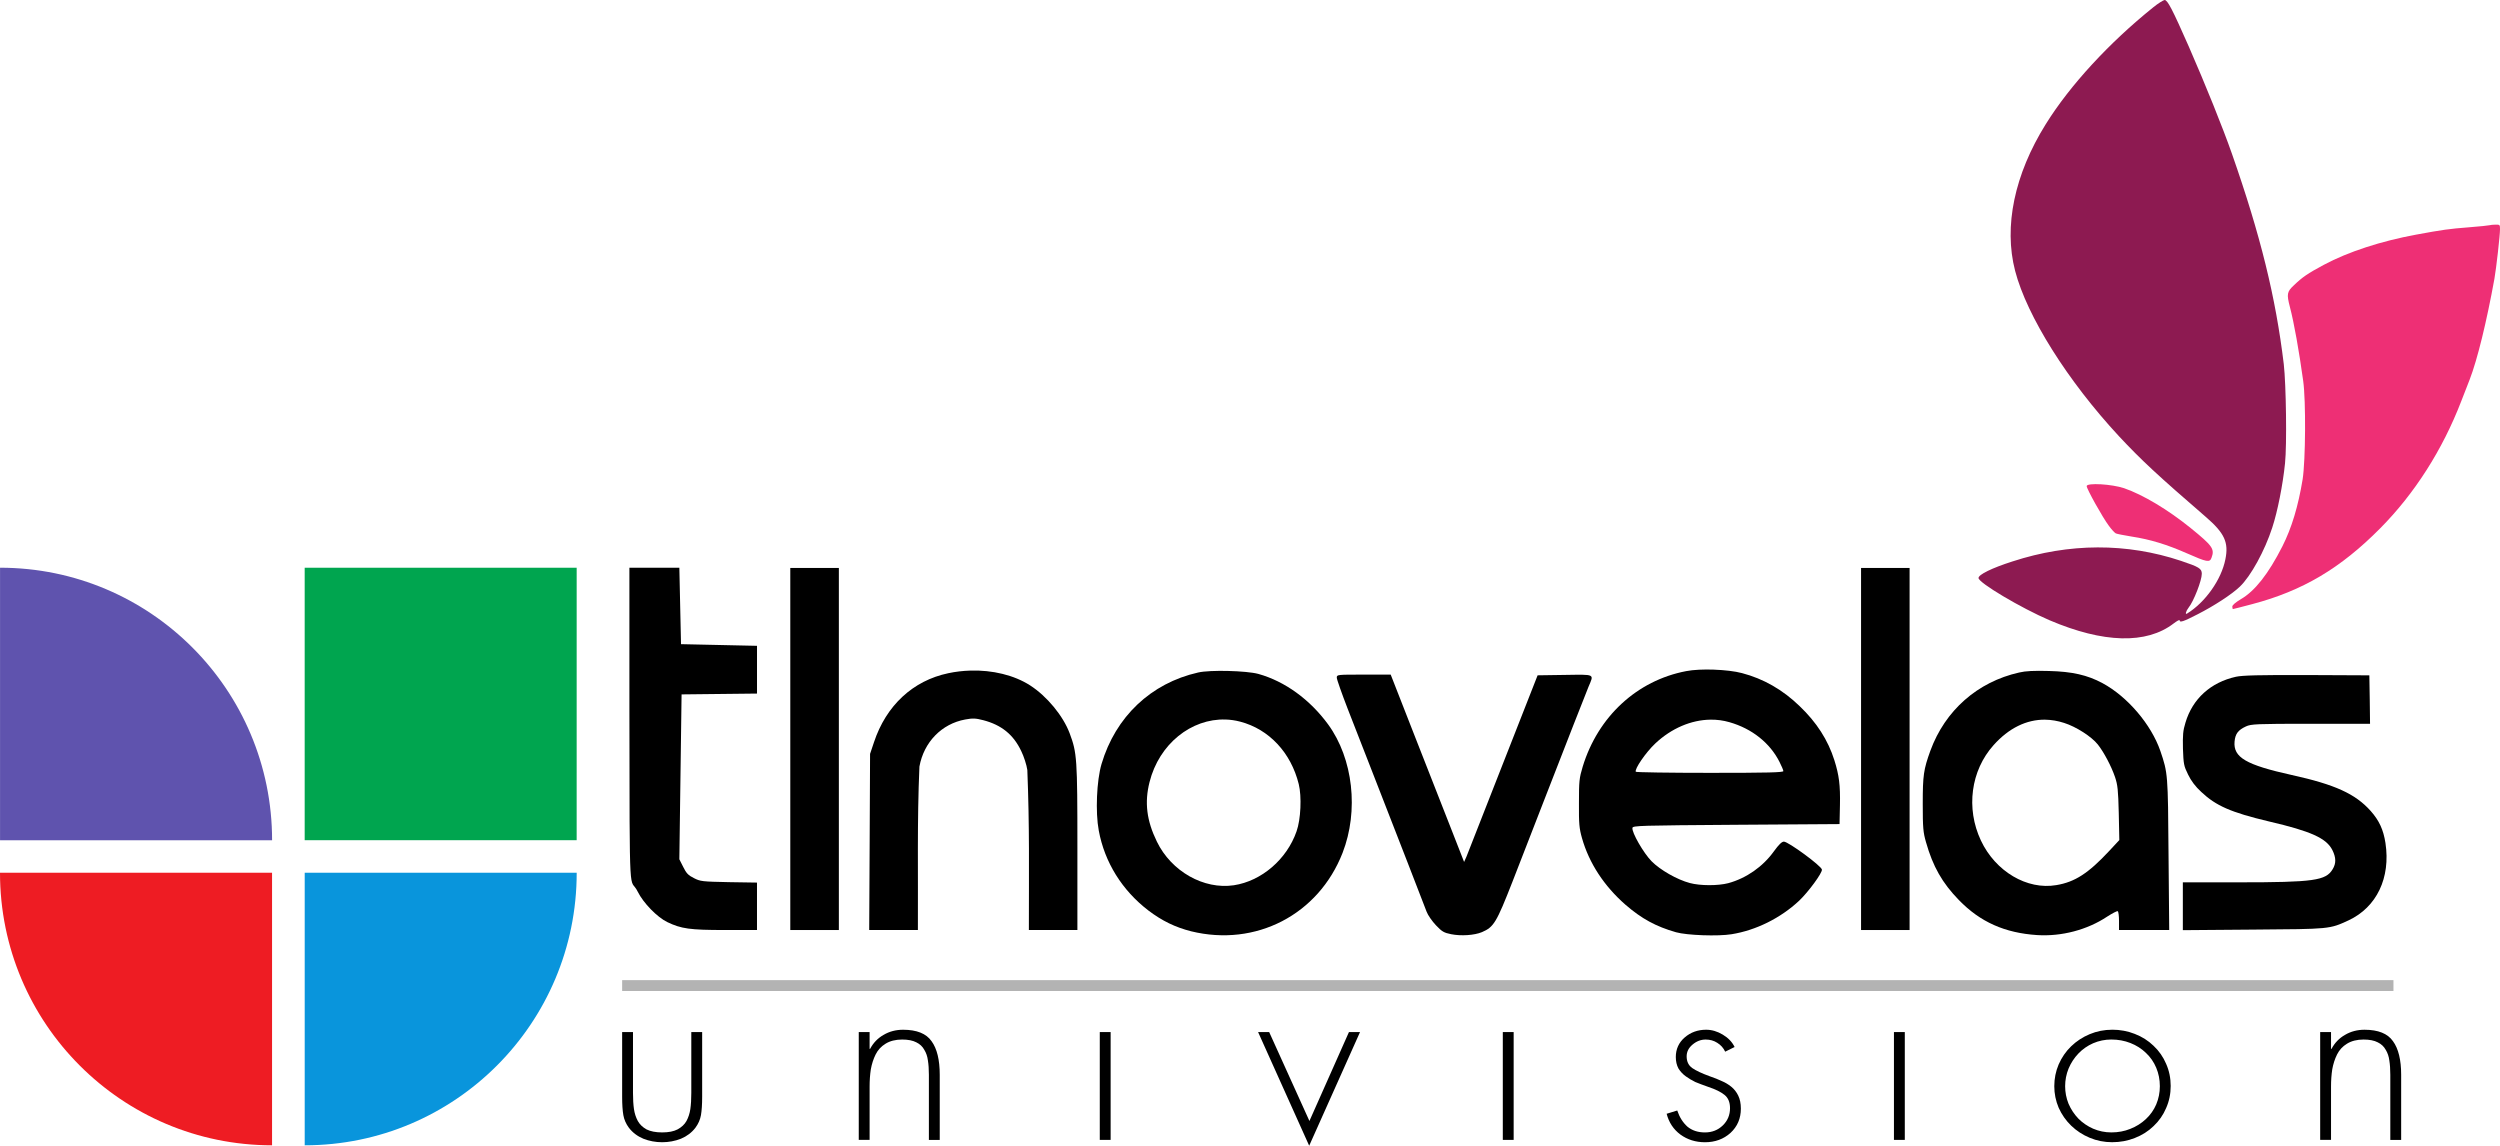
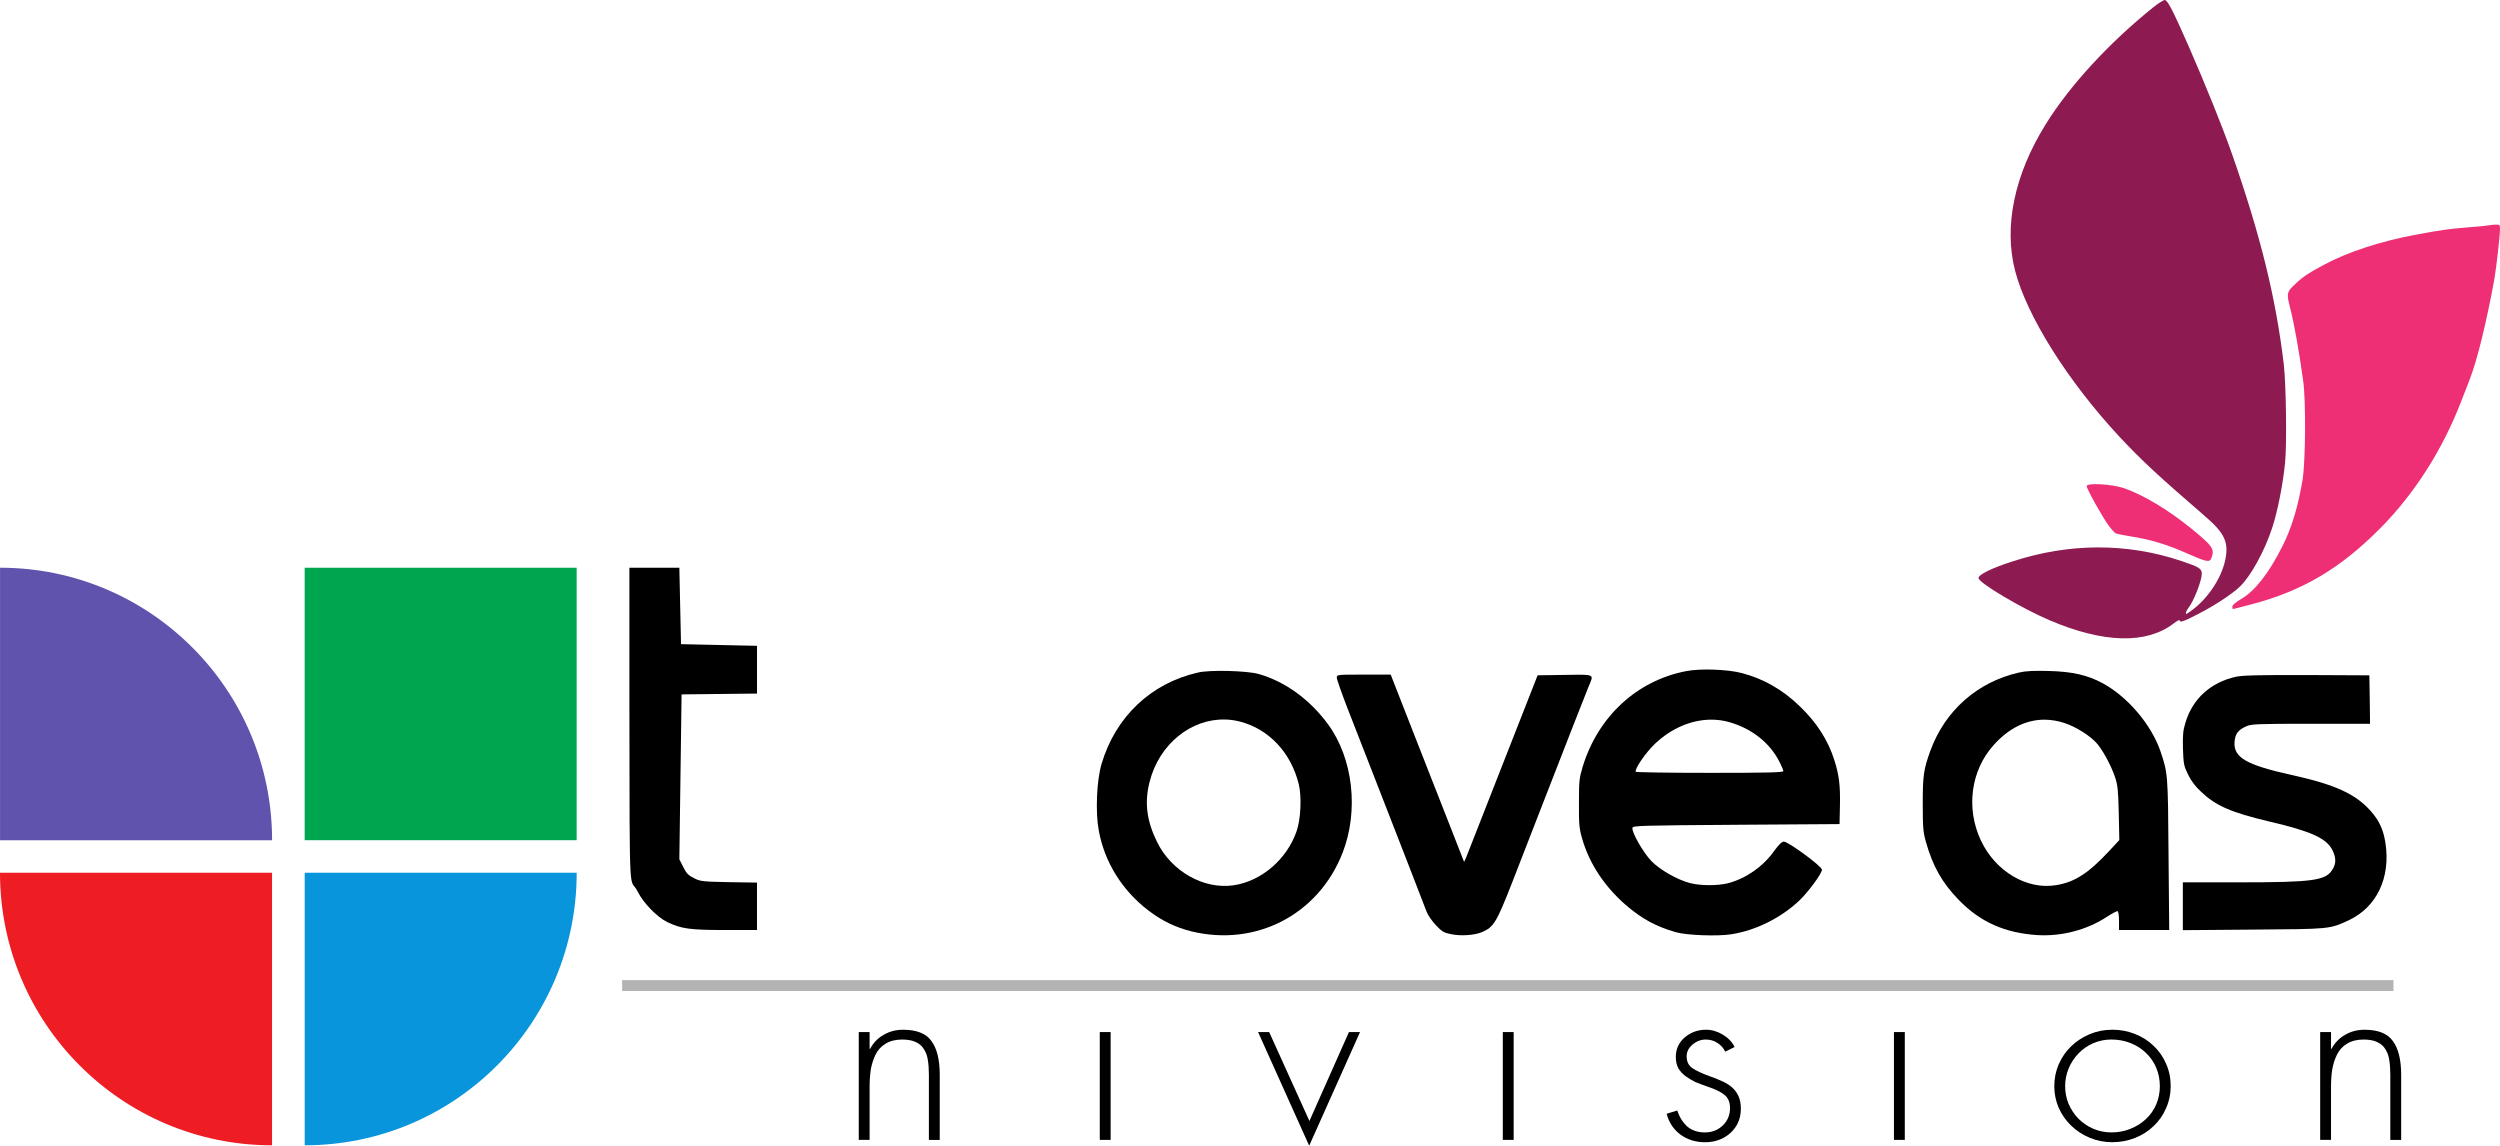
<svg xmlns="http://www.w3.org/2000/svg" xmlns:ns1="http://sodipodi.sourceforge.net/DTD/sodipodi-0.dtd" xmlns:ns2="http://www.inkscape.org/namespaces/inkscape" ns1:docname="Univision Tlnovelas 2012.svg" ns2:version="1.0 (4035a4fb49, 2020-05-01)" id="svg2" preserveAspectRatio="xMidYMid meet" viewBox="0 0 194.694 89.227" height="363.183" width="792.468" version="1.0">
  <defs id="defs36" />
  <ns1:namedview fit-margin-bottom="0" fit-margin-right="0" fit-margin-left="0" fit-margin-top="0" ns2:document-rotation="0" ns2:current-layer="svg2" ns2:window-maximized="1" ns2:window-y="-8" ns2:window-x="-8" ns2:cy="239.06102" ns2:cx="494.43235" ns2:zoom="1" ns2:showpageshadow="false" showgrid="false" id="namedview34" ns2:window-height="705" ns2:window-width="1366" ns2:pageshadow="2" ns2:pageopacity="0" guidetolerance="10" gridtolerance="10" objecttolerance="10" borderopacity="1" bordercolor="#666666" pagecolor="#ffffff" />
  <path d="m 167.679,0.579 c -3.424,2.754 -6.47,6.054 -8.36,9.092 -2.441,3.912 -3.284,7.967 -2.387,11.42 0.918,3.53 4.094,8.579 8.101,12.895 1.717,1.836 2.981,3.016 6.74,6.262 1.469,1.268 1.804,1.989 1.534,3.311 -0.313,1.585 -1.566,3.355 -2.992,4.229 -0.162,0.098 -0.076,-0.208 0.13,-0.47 0.389,-0.481 1.026,-2.109 1.026,-2.634 0,-0.404 -0.216,-0.535 -1.62,-1.005 -4.223,-1.41 -8.706,-1.399 -13.124,0.044 -1.609,0.514 -2.646,1.027 -2.646,1.29 0,0.372 3.316,2.339 5.53,3.289 4.202,1.792 7.55,1.88 9.667,0.251 0.259,-0.197 0.464,-0.306 0.464,-0.251 0,0.208 0.292,0.109 1.415,-0.47 1.264,-0.645 2.646,-1.541 3.273,-2.142 0.853,-0.809 1.944,-2.798 2.528,-4.601 0.41,-1.246 0.821,-3.311 0.994,-5.005 0.151,-1.41 0.086,-6.131 -0.097,-7.726 -0.626,-5.213 -1.815,-10.043 -4.04,-16.393 C 173.09,9.901 171.773,6.634 170.455,3.617 169.18,0.721 168.802,0 168.575,0 c -0.097,0.011 -0.508,0.262 -0.897,0.579 z" id="path10" ns2:connector-curvature="0" style="fill:#8d1a51;fill-opacity:1;stroke:none;stroke-width:0.011" />
  <path ns2:connector-curvature="0" style="fill:#ee2f75;fill-opacity:1;stroke:none;stroke-width:0.011" d="m 194.348,17.495 c -0.194,0 -0.401,0.022 -0.465,0.044 -0.054,0.022 -0.787,0.098 -1.619,0.163 -1.545,0.12 -2.019,0.188 -4.104,0.571 -2.722,0.503 -5.283,1.333 -7.184,2.35 -1.264,0.678 -1.673,0.959 -2.343,1.604 -0.529,0.492 -0.561,0.679 -0.302,1.674 0.324,1.235 0.713,3.419 1.037,5.769 0.216,1.552 0.183,6.175 -0.043,7.65 -0.346,2.098 -0.844,3.772 -1.578,5.226 -1.08,2.131 -2.139,3.486 -3.241,4.12 -0.4,0.24 -0.659,0.459 -0.659,0.568 0,0.109 0.022,0.197 0.054,0.197 0.033,0 0.703,-0.175 1.491,-0.382 3.932,-1.038 6.879,-2.787 9.968,-5.902 2.679,-2.699 4.852,-6.11 6.311,-9.891 0.313,-0.809 0.605,-1.573 0.659,-1.693 0.605,-1.563 1.327,-4.525 1.932,-7.869 0.14,-0.798 0.433,-3.365 0.433,-3.857 0,-0.328 -0.022,-0.352 -0.346,-0.341 z m -30.737,20.221 c -0.612,-0.035 -1.105,0.004 -1.105,0.141 0,0.219 1.242,2.447 1.728,3.092 0.205,0.284 0.452,0.546 0.539,0.59 0.086,0.044 0.65,0.151 1.244,0.249 1.437,0.219 2.752,0.625 4.264,1.291 1.609,0.71 1.805,0.743 1.946,0.36 0.259,-0.688 0.085,-0.928 -1.622,-2.316 -1.771,-1.432 -3.704,-2.59 -5.184,-3.103 -0.47,-0.158 -1.198,-0.269 -1.81,-0.305 z" id="path12" />
  <path id="path163" d="m 179.659,52.571 c -3.737,-0.011 -5.01,0.023 -5.529,0.133 -1.966,0.437 -3.38,1.714 -3.931,3.572 -0.194,0.623 -0.218,0.961 -0.196,2.032 0.043,1.191 0.064,1.334 0.399,2.012 0.238,0.492 0.564,0.93 1.029,1.356 1.145,1.082 2.322,1.595 5.26,2.294 3.294,0.765 4.482,1.311 4.947,2.229 0.292,0.59 0.303,1.036 0.022,1.495 -0.529,0.885 -1.46,1.02 -7.314,1.02 h -4.352 v 3.725 l 5.488,-0.044 c 5.984,-0.044 5.928,-0.032 7.418,-0.72 2.193,-1.027 3.284,-3.312 2.874,-6.022 -0.162,-1.049 -0.498,-1.759 -1.146,-2.491 -1.199,-1.344 -2.786,-2.064 -6.156,-2.807 -3.554,-0.787 -4.558,-1.368 -4.45,-2.603 0.054,-0.601 0.27,-0.895 0.886,-1.179 0.4,-0.186 0.798,-0.207 5.054,-0.207 h 4.611 c -0.01,-1.257 -0.032,-2.516 -0.054,-3.772 z" style="fill:#000000;stroke:none;stroke-width:0.011" />
  <path id="path161" d="m 106.201,52.537 c -2.085,0 -2.095,8.67e-4 -2.095,0.241 0,0.131 0.387,1.224 0.851,2.426 0.475,1.213 1.318,3.376 1.88,4.819 2.117,5.42 3.877,9.967 4.266,10.984 0.097,0.262 0.433,0.744 0.725,1.05 0.464,0.492 0.625,0.587 1.187,0.697 0.756,0.153 1.805,0.088 2.399,-0.163 0.918,-0.393 1.124,-0.733 2.377,-3.935 0.626,-1.617 1.75,-4.502 2.484,-6.392 0.745,-1.891 1.76,-4.501 2.256,-5.791 0.508,-1.29 1.037,-2.634 1.177,-2.984 0.432,-1.027 0.564,-0.961 -1.845,-0.928 l -2.117,0.031 -2.681,6.831 c -1.469,3.759 -2.754,7.029 -2.851,7.269 l -0.193,0.435 -0.94,-2.403 c -0.518,-1.322 -1.806,-4.601 -2.864,-7.3 l -1.912,-4.887 z" style="fill:#000000;stroke:none;stroke-width:0.011" />
  <path d="m 159.569,52.255 c -1.156,-0.033 -1.826,-0.001 -2.323,0.119 -3.251,0.732 -5.767,2.961 -6.912,6.087 -0.529,1.464 -0.595,1.914 -0.595,4.132 0,1.891 0.034,2.23 0.25,2.984 0.54,1.912 1.275,3.191 2.56,4.513 1.663,1.716 3.585,2.568 6.102,2.732 1.901,0.12 3.899,-0.407 5.443,-1.434 0.41,-0.262 0.778,-0.458 0.832,-0.425 0.054,0.033 0.098,0.371 0.098,0.765 v 0.7 h 3.909 L 168.88,66.549 c -0.043,-6.284 -0.053,-6.349 -0.636,-8.065 -0.713,-2.065 -2.559,-4.232 -4.504,-5.281 -1.177,-0.634 -2.367,-0.904 -4.171,-0.948 z m -0.297,3.793 c 0.485,0.006 0.978,0.09 1.475,0.251 0.94,0.295 2.141,1.07 2.627,1.682 0.475,0.601 1.047,1.683 1.339,2.535 0.205,0.612 0.248,1.004 0.291,2.807 l 0.044,2.1 -0.791,0.85 c -1.62,1.738 -2.667,2.417 -4.114,2.658 -2.279,0.393 -4.743,-1.061 -5.877,-3.477 -1.177,-2.503 -0.787,-5.441 0.984,-7.419 1.183,-1.328 2.566,-2.005 4.022,-1.988 z" style="fill:#000000;stroke:none;stroke-width:0.011" id="path159" />
  <path d="m 95.662,52.252 c -0.942,-0.023 -1.888,0.013 -2.358,0.122 -3.672,0.831 -6.429,3.444 -7.52,7.127 -0.378,1.279 -0.485,3.748 -0.215,5.179 0.454,2.47 1.815,4.656 3.867,6.229 1.069,0.809 2.084,1.301 3.326,1.618 5.033,1.235 9.916,-1.291 11.795,-6.11 1.275,-3.279 0.821,-7.332 -1.123,-9.998 -1.415,-1.934 -3.36,-3.356 -5.434,-3.935 -0.459,-0.126 -1.396,-0.208 -2.339,-0.231 z m -0.218,3.782 c 0.38,0.012 0.762,0.067 1.142,0.167 2.247,0.59 3.952,2.415 4.557,4.863 0.238,0.962 0.164,2.741 -0.171,3.681 -0.756,2.175 -2.723,3.869 -4.883,4.197 -2.344,0.35 -4.871,-1.082 -5.994,-3.398 -0.799,-1.639 -0.972,-3.047 -0.573,-4.632 0.747,-2.983 3.263,-4.963 5.921,-4.877 z" style="fill:#000000;stroke:none;stroke-width:0.011" id="path157" />
-   <path id="path155" d="m 75.566,52.224 c -0.573,0.017 -1.151,0.084 -1.715,0.204 -2.754,0.579 -4.838,2.513 -5.788,5.376 l -0.304,0.907 -0.032,6.851 -0.035,6.865 h 3.791 c 0.024,-4.241 -0.066,-8.499 0.12,-12.731 0.346,-1.902 1.727,-3.325 3.564,-3.664 0.594,-0.109 0.811,-0.099 1.405,0.054 1.426,0.372 2.354,1.127 2.959,2.406 0.205,0.415 0.421,1.082 0.475,1.475 0.176,4.487 0.12,7.66 0.12,12.459 h 3.779 v -6.426 c 0,-6.95 -0.032,-7.367 -0.604,-8.897 -0.508,-1.355 -1.769,-2.883 -3.076,-3.725 -1.248,-0.803 -2.939,-1.207 -4.659,-1.155 z" style="fill:#000000;stroke:none;stroke-width:0.011" />
  <path d="m 133.491,52.15 c -0.81,-0.029 -1.621,0.006 -2.177,0.116 -3.834,0.732 -6.869,3.541 -8.058,7.443 -0.27,0.896 -0.291,1.126 -0.291,2.831 -0.011,1.617 0.021,1.967 0.237,2.732 0.551,1.945 1.726,3.736 3.389,5.189 1.264,1.093 2.368,1.693 3.934,2.141 0.853,0.24 3.271,0.328 4.329,0.153 1.901,-0.306 3.813,-1.255 5.26,-2.61 0.724,-0.688 1.815,-2.175 1.772,-2.426 -0.043,-0.284 -2.603,-2.164 -2.959,-2.175 -0.162,0 -0.39,0.219 -0.779,0.754 -0.864,1.202 -2.15,2.098 -3.554,2.481 -0.799,0.208 -2.181,0.208 -2.991,-0.01 -0.994,-0.262 -2.312,-1.018 -2.981,-1.696 -0.626,-0.634 -1.555,-2.25 -1.491,-2.6 0.032,-0.175 0.584,-0.187 8.08,-0.241 l 8.048,-0.054 0.032,-1.475 c 0.032,-1.552 -0.066,-2.328 -0.434,-3.497 -0.497,-1.574 -1.381,-2.95 -2.709,-4.217 -1.318,-1.279 -2.821,-2.132 -4.485,-2.569 -0.556,-0.148 -1.364,-0.24 -2.174,-0.268 z m -0.279,3.895 c 0.5,-0.006 0.994,0.058 1.472,0.197 1.761,0.503 3.154,1.617 3.899,3.093 0.162,0.317 0.301,0.648 0.301,0.714 0,0.109 -1.208,0.139 -5.712,0.139 -3.154,0 -5.747,-0.041 -5.779,-0.085 -0.119,-0.197 0.777,-1.51 1.522,-2.209 1.256,-1.18 2.799,-1.832 4.298,-1.849 z" style="fill:#000000;stroke:none;stroke-width:0.011" id="path153" />
-   <path id="path151" d="m 144.935,44.231 v 28.197 h 3.779 V 44.231 Z" style="fill:#000000;stroke:none;stroke-width:0.011" />
-   <path id="path149" d="m 61.546,44.231 v 28.197 h 3.782 V 44.231 Z" style="fill:#000000;stroke:none;stroke-width:0.011" />
  <path id="path16" d="m 49.016,44.213 v 10.861 c 0.011,16.043 7.02e-4,13.026 0.649,14.37 0.432,0.874 1.514,1.99 2.313,2.372 1.08,0.514 1.739,0.612 4.472,0.612 h 2.503 V 68.734 L 56.773,68.7 C 54.688,68.656 54.546,68.646 54.039,68.384 53.596,68.165 53.447,68.002 53.21,67.521 l -0.304,-0.602 0.174,-12.841 5.874,-0.065 v -3.718 l -5.918,-0.129 -0.13,-5.953 z" style="fill:#000000;stroke:none;stroke-width:0.011" />
-   <path d="m 53.837,80.375 v 4.744 q 0,0.727 -0.075,1.254 -0.075,0.509 -0.3,0.927 -0.225,0.4 -0.694,0.654 -0.45,0.236 -1.201,0.236 -0.751,0 -1.22,-0.236 Q 49.896,87.7 49.671,87.3 49.446,86.882 49.371,86.373 49.296,85.846 49.296,85.119 V 80.375 H 48.451 V 85.41 q 0,0.891 0.094,1.436 0.094,0.527 0.432,0.981 0.432,0.563 1.126,0.854 0.694,0.273 1.464,0.273 0.769,0 1.464,-0.273 0.694,-0.291 1.126,-0.854 0.338,-0.454 0.432,-0.981 0.094,-0.545 0.094,-1.436 v -5.035 z" style="font-size:18.469px;line-height:1.25;font-family:Futura-Light;-inkscape-font-specification:Futura-Light;stroke-width:0.462" id="path32" />
  <path d="M 67.723,80.375 H 66.878 v 8.397 h 0.845 v -4.144 q 0,-0.727 0.094,-1.345 0.113,-0.636 0.375,-1.163 0.263,-0.527 0.769,-0.836 0.525,-0.327 1.295,-0.327 0.694,0 1.107,0.218 0.413,0.2 0.619,0.582 0.225,0.364 0.282,0.836 0.075,0.454 0.075,1.109 v 5.071 h 0.845 v -5.071 q 0,-1.745 -0.638,-2.617 -0.619,-0.891 -2.215,-0.891 -0.845,0 -1.52,0.4 -0.676,0.382 -1.051,1.091 h -0.038 z" style="font-size:18.469px;line-height:1.25;font-family:Futura-Light;-inkscape-font-specification:Futura-Light;stroke-width:0.462" id="path34" />
  <path ns1:nodetypes="ccccc" d="M 86.493,80.375 H 85.648 v 8.397 h 0.845 z" style="font-size:18.469px;line-height:1.25;font-family:Futura-Light;-inkscape-font-specification:Futura-Light;stroke-width:0.462" id="path36" />
  <path d="M 98.84,80.375 H 97.977 l 3.979,8.852 3.96,-8.852 h -0.863 l -3.078,6.925 z" style="font-size:18.469px;line-height:1.25;font-family:Futura-Light;-inkscape-font-specification:Futura-Light;stroke-width:0.462" id="path38" />
  <path ns1:nodetypes="ccccc" d="m 117.88,80.375 h -0.845 v 8.397 h 0.845 z" style="font-size:18.469px;line-height:1.25;font-family:Futura-Light;-inkscape-font-specification:Futura-Light;stroke-width:0.462" id="path40" />
  <path d="m 135.087,81.538 q -0.282,-0.582 -0.92,-0.963 -0.638,-0.382 -1.295,-0.382 -0.976,0 -1.67,0.6 -0.694,0.6 -0.694,1.527 0,0.509 0.206,0.891 0.225,0.364 0.582,0.618 0.357,0.254 0.732,0.436 0.394,0.164 1.013,0.382 0.826,0.273 1.257,0.618 0.432,0.345 0.432,1.036 0,0.8 -0.563,1.345 -0.563,0.545 -1.389,0.545 -0.826,0 -1.37,-0.454 -0.525,-0.473 -0.788,-1.254 l -0.826,0.254 q 0.263,1.018 1.07,1.618 0.826,0.6 1.914,0.6 1.182,0 1.989,-0.727 0.807,-0.745 0.807,-1.89 0,-0.6 -0.206,-1.018 -0.206,-0.418 -0.544,-0.691 -0.338,-0.273 -0.732,-0.436 -0.375,-0.182 -0.957,-0.382 -0.901,-0.327 -1.351,-0.636 -0.432,-0.309 -0.432,-0.909 0,-0.527 0.45,-0.909 0.469,-0.4 1.032,-0.4 0.507,0 0.901,0.254 0.413,0.254 0.619,0.691 z" style="font-size:18.469px;line-height:1.25;font-family:Futura-Light;-inkscape-font-specification:Futura-Light;stroke-width:0.462" id="path42" />
  <path ns1:nodetypes="ccccc" d="m 148.341,80.375 h -0.845 v 8.397 h 0.845 z" style="font-size:18.469px;line-height:1.25;font-family:Futura-Light;-inkscape-font-specification:Futura-Light;stroke-width:0.462" id="path44" />
  <path d="m 164.487,80.193 q -0.92,0 -1.745,0.345 -0.826,0.345 -1.445,0.945 -0.619,0.6 -0.976,1.418 -0.338,0.8 -0.338,1.69 0,0.872 0.338,1.672 0.357,0.8 0.976,1.4 0.619,0.6 1.445,0.945 0.826,0.345 1.745,0.345 0.938,0 1.764,-0.327 0.845,-0.327 1.464,-0.927 0.638,-0.6 0.976,-1.4 0.357,-0.8 0.357,-1.727 0,-0.927 -0.357,-1.727 -0.338,-0.8 -0.976,-1.4 -0.619,-0.6 -1.464,-0.927 -0.826,-0.327 -1.764,-0.327 z m -0.056,0.763 q 0.788,0 1.483,0.273 0.694,0.273 1.201,0.763 0.525,0.491 0.807,1.163 0.282,0.673 0.282,1.436 0,0.745 -0.282,1.418 -0.281,0.654 -0.807,1.145 -0.525,0.491 -1.22,0.763 -0.676,0.273 -1.464,0.273 -0.751,0 -1.426,-0.291 -0.657,-0.291 -1.145,-0.782 -0.488,-0.509 -0.769,-1.163 -0.263,-0.654 -0.263,-1.363 0,-0.709 0.263,-1.363 0.282,-0.673 0.769,-1.181 0.488,-0.509 1.145,-0.8 0.676,-0.291 1.426,-0.291 z" style="font-size:18.469px;line-height:1.25;font-family:Futura-Light;-inkscape-font-specification:Futura-Light;stroke-width:0.462" id="path46" />
  <path d="m 181.535,80.375 h -0.845 v 8.397 h 0.845 v -4.144 q 0,-0.727 0.094,-1.345 0.113,-0.636 0.375,-1.163 0.263,-0.527 0.769,-0.836 0.525,-0.327 1.295,-0.327 0.694,0 1.107,0.218 0.413,0.2 0.619,0.582 0.225,0.364 0.282,0.836 0.075,0.454 0.075,1.109 v 5.071 h 0.845 v -5.071 q 0,-1.745 -0.638,-2.617 -0.619,-0.891 -2.215,-0.891 -0.845,0 -1.52,0.4 -0.676,0.382 -1.051,1.091 h -0.037 z" style="font-size:18.469px;line-height:1.25;font-family:Futura-Light;-inkscape-font-specification:Futura-Light;stroke-width:0.462" id="path48" />
  <rect y="76.331" x="48.451" height="0.845" width="137.946" id="rect97" style="fill:#b3b3b3;stroke-width:3.242" />
  <path style="fill:#00a54f;fill-rule:nonzero;stroke:none;stroke-width:0.174" d="M 44.91,44.213 H 23.728 v 21.221 h 21.181 z" id="path29493" ns2:connector-curvature="0" />
  <path id="path29503" d="m 21.19,65.438 c 0,-11.723 -9.485,-21.226 -21.187,-21.226 v 0.005 21.221 z" style="fill:#5f53ae;fill-rule:nonzero;stroke:none;stroke-width:0.174" ns2:connector-curvature="0" />
  <path id="path29507" d="m 0,67.968 c 0,11.723 9.485,21.226 21.187,21.226 v -0.005 -21.221 z" style="fill:#ee1c23;fill-rule:nonzero;stroke:none;stroke-width:0.174" ns2:connector-curvature="0" />
  <path id="path29511" d="m 44.912,67.968 c 0,11.723 -9.485,21.226 -21.187,21.226 l 0.005,-0.005 V 67.968 Z" style="fill:#0995dc;fill-rule:nonzero;stroke:none;stroke-width:0.174" ns2:connector-curvature="0" />
</svg>